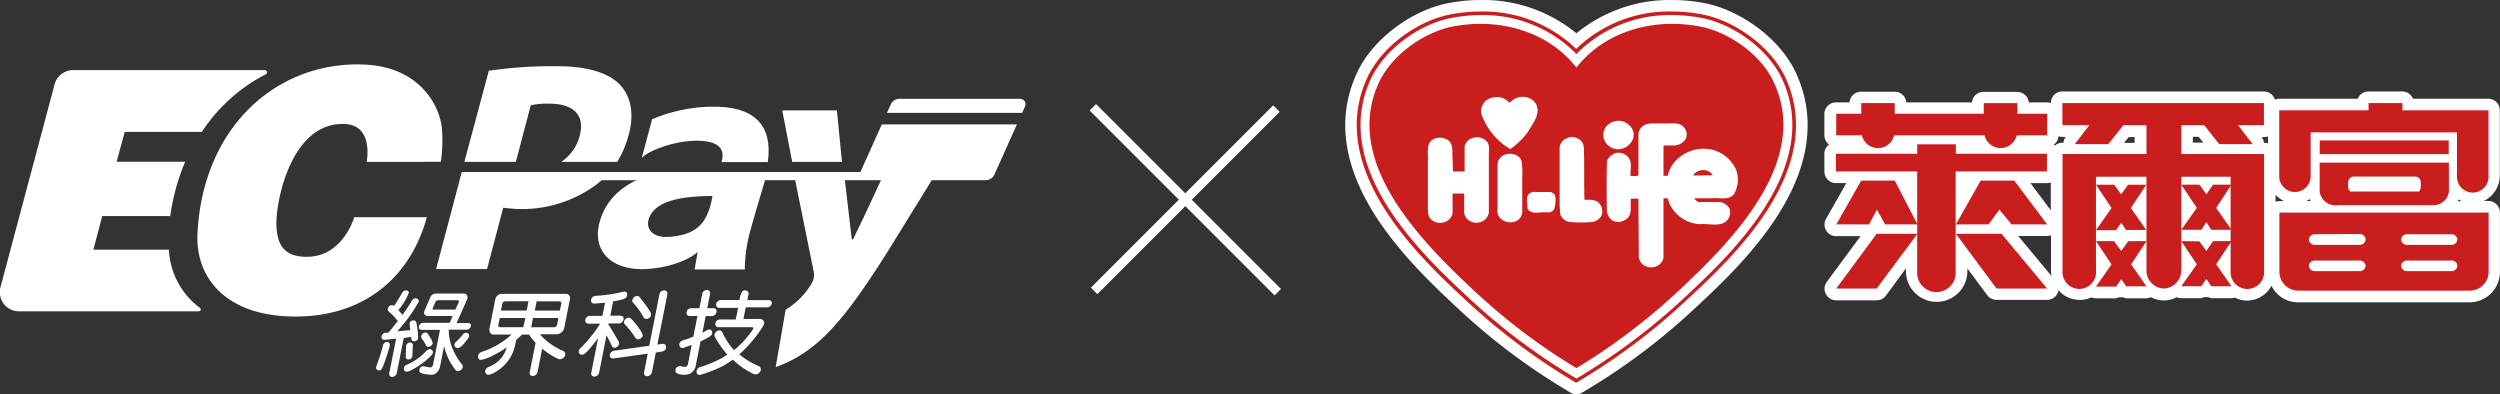
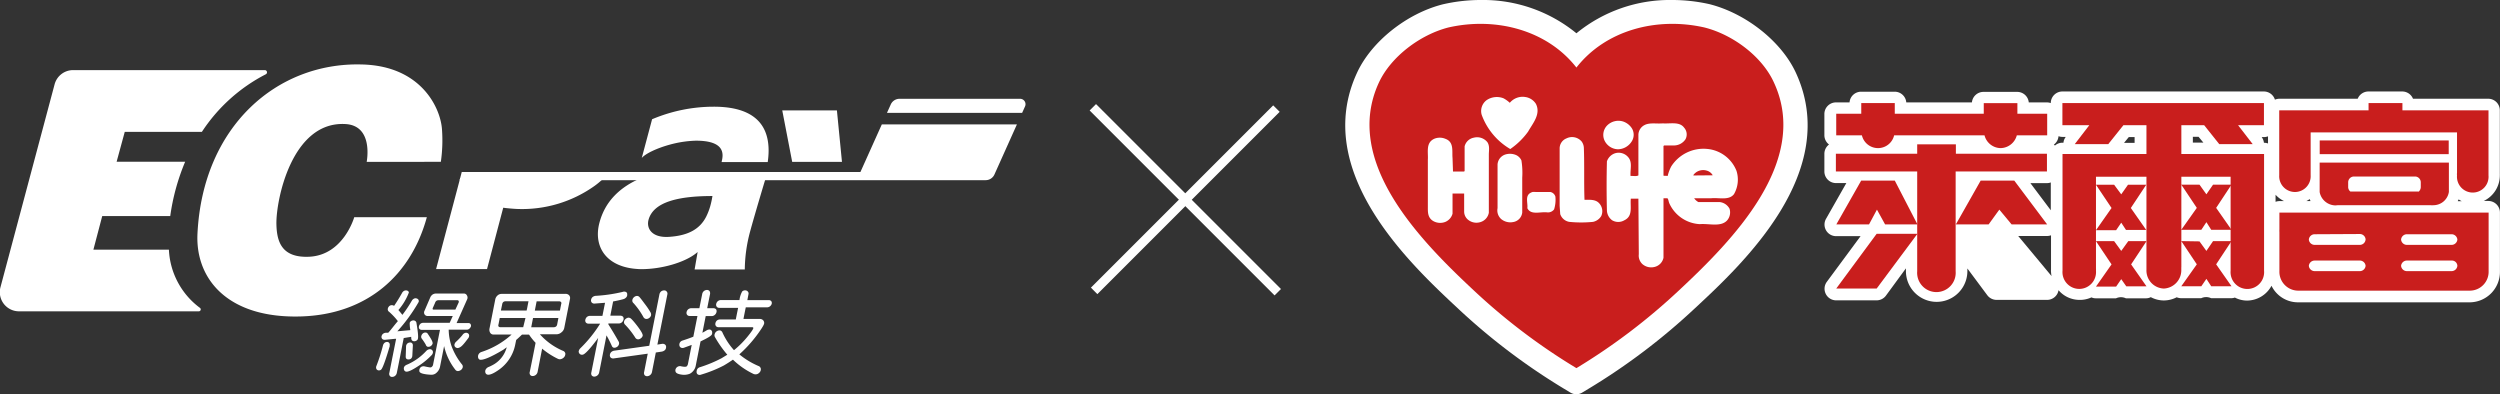
<svg xmlns="http://www.w3.org/2000/svg" id="圖層_1" data-name="圖層 1" viewBox="0 0 430.42 67.88">
  <rect x="0" y="0" width="430.42" height="67.88" fill="#333333" stroke="none" />
  <defs>
    <style>.cls-1,.cls-3{fill:#fff;}.cls-2{fill:#c91e1d;}.cls-3{fill-rule:evenodd;}</style>
  </defs>
  <path class="cls-1" d="M296.21,2.51a29.31,29.31,0,0,0-6.39-.71,25.39,25.39,0,0,0-16.49,5.73A25.36,25.36,0,0,0,256.85,1.8a29.13,29.13,0,0,0-6.5.74c-6.2,1.56-12.28,6.38-14.77,11.74-7.92,17,9.09,32.92,17.27,40.55a109.28,109.28,0,0,0,18.35,13.9l1.11.67a2,2,0,0,0,1,.28,1.94,1.94,0,0,0,1-.28l1.11-.67a109.35,109.35,0,0,0,18.36-13.9C302,47.2,319,31.31,311.09,14.28,308.6,8.92,302.5,4.09,296.21,2.51Z" transform="translate(-1.92 -1.8)" />
  <path class="cls-1" d="M430.36,18.8h-13a2,2,0,0,0-1.85-1.25h-5.83a2,2,0,0,0-1.84,1.25H394.36a2,2,0,0,0-.77.16,2,2,0,0,0-1.89-1.41H357a2,2,0,0,0-2,2,2,2,0,0,0-.65-.12h-3.14a2,2,0,0,0-2-1.81h-5.79a2,2,0,0,0-2,1.81H330.12a2,2,0,0,0-2-1.84h-5.77a2,2,0,0,0-2,1.84h-2.33a2,2,0,0,0-2,2V25.1a2,2,0,0,0,.8,1.58,2,2,0,0,0-.8,1.59v3.05a2,2,0,0,0,2,2h1.78l-3.49,6.14a2,2,0,0,0,1.73,3h4.21l-5.83,7.89a2,2,0,0,0,1.6,3.16h7a2,2,0,0,0,1.59-.8L330.06,48v.48a5.29,5.29,0,1,0,10.58,0v-.46l3.43,4.61a2,2,0,0,0,1.59.8h8.71a2,2,0,0,0,1.8-1.14,2,2,0,0,0,.16-.53,4.74,4.74,0,0,0,3.58,1.67A4.69,4.69,0,0,0,362,53a1.79,1.79,0,0,0,.76.16h3.47a2,2,0,0,1,1.7,0h3.48a1.86,1.86,0,0,0,.81-.2,4.82,4.82,0,0,0,2.22.57,4.88,4.88,0,0,0,2.24-.55,2,2,0,0,0,.77.16h3.45a2,2,0,0,1,1.7,0h3.49a1.73,1.73,0,0,0,.6-.11,4.57,4.57,0,0,0,2.11.52A4.82,4.82,0,0,0,393,51a5.07,5.07,0,0,0,4.5,2.85h29.71a5.24,5.24,0,0,0,5.12-5.34V38.4a2,2,0,0,0-2-2h-.79a4.87,4.87,0,0,0,2.77-4.4,1.85,1.85,0,0,0,0-.24v-11A2,2,0,0,0,430.36,18.8ZM399.58,36.08a3.45,3.45,0,0,0,.14.34H399A5,5,0,0,0,399.58,36.08ZM380.44,25.35l.83,1h-1.81v-1ZM355,38l-3.51-4.67h2.86a2,2,0,0,0,.65-.12Zm-5.61,4.43h5a2,2,0,0,0,.65-.12v5.92a1.72,1.72,0,0,0,0,.39,5.51,5.51,0,0,0,.09.71Zm6.33-15.57-.19-.16a2,2,0,0,0,.8-1.45,2,2,0,0,0,.65.12h.6l0,0a1.92,1.92,0,0,0-.4,1H357A1.93,1.93,0,0,0,355.74,26.84Zm11.89-.46.82-1h1v1Zm24.09,0a2,2,0,0,0-.39-1l0,0h.41a1.91,1.91,0,0,0,.68-.13V26.5A2.08,2.08,0,0,0,391.72,26.38Zm2,10.17V35.33a4.73,4.73,0,0,0,1.46,1.09h-.77A2,2,0,0,0,393.69,36.55Zm31.38-.13c0-.11.1-.2.14-.31a5.64,5.64,0,0,0,.53.31Z" transform="translate(-1.92 -1.8)" />
-   <path class="cls-2" d="M309.29,15.12c-2.26-4.85-7.81-9.24-13.51-10.67a27.36,27.36,0,0,0-6-.67,23,23,0,0,0-16.49,6.44,23,23,0,0,0-16.48-6.44,27.42,27.42,0,0,0-6,.68c-5.67,1.42-11.21,5.81-13.46,10.66-7.31,15.72,9,31,16.82,38.26a108.19,108.19,0,0,0,18,13.65l1.11.67,1.11-.67a107.72,107.72,0,0,0,18-13.65C300.3,46.07,316.6,30.84,309.29,15.12ZM292.05,52.93A107.38,107.38,0,0,1,274.13,66.5l-.8.48-.79-.48a107,107,0,0,1-17.92-13.57c-7.73-7.21-23.81-22.23-16.68-37.55,2.18-4.7,7.55-8.94,13.05-10.32a26.59,26.59,0,0,1,5.86-.66,22.42,22.42,0,0,1,16.48,6.7,22.44,22.44,0,0,1,16.49-6.7,26.62,26.62,0,0,1,5.82.65c5.54,1.39,10.91,5.63,13.09,10.33C315.85,30.69,299.78,45.72,292.05,52.93Z" transform="translate(-1.92 -1.8)" />
  <path class="cls-2" d="M273.33,65.18a105.4,105.4,0,0,1-17.66-13.37C246.56,43.3,233,29.64,239.33,16c2.06-4.42,7.07-8.23,12-9.48,8.24-1.85,17,.51,22,6.91,5-6.4,13.74-8.76,22-6.91,5,1.25,10,5.06,12,9.48,6.33,13.61-7.22,27.27-16.33,35.78A105.88,105.88,0,0,1,273.33,65.18Z" transform="translate(-1.92 -1.8)" />
  <path class="cls-1" d="M300.46,35.22a5,5,0,0,0,.43-4,6,6,0,0,0-5.05-3.78,6.6,6.6,0,0,0-6.18,3,6.91,6.91,0,0,0-.62,1.66c-.25-.06-.54,0-.72-.06V26.94l.11-.1h1.81a2.4,2.4,0,0,0,1.86-1.05,1.75,1.75,0,0,0-.22-2c-.8-1.11-2.4-.65-3.7-.75-1,.1-2.19-.16-3.06.26A1.93,1.93,0,0,0,284,25V32c-.37.2-.87.06-1.35.1-.1-1.18.4-2.39-.47-3.31a2.15,2.15,0,0,0-2.14-.62,2.21,2.21,0,0,0-1.46,1.41c-.07,2.82-.07,5.66,0,8.45a2.2,2.2,0,0,0,.91,1.7,2.06,2.06,0,0,0,2.08,0c1.52-.72,1-2.29,1.12-3.67l0-.06H284v.26l.07,9.3a2,2,0,0,0,.61,1.7,2.29,2.29,0,0,0,2,.52,2.06,2.06,0,0,0,1.64-1.6v-9.1l0-1.15H289c.19.23.19.59.33.89a6.1,6.1,0,0,0,5.24,3.57c1.59-.14,3.63.55,4.72-.66a2.11,2.11,0,0,0,.4-2A2.2,2.2,0,0,0,298,36.59h-3.68a2.28,2.28,0,0,1-.72-.65h2.88C297.84,35.78,299.58,36.37,300.46,35.22Zm-7-3.21c0-.16.29-.39.44-.52a2.14,2.14,0,0,1,1.85-.32,1.72,1.72,0,0,1,1.05.81Z" transform="translate(-1.92 -1.8)" />
  <path class="cls-1" d="M280.46,27.5a2.84,2.84,0,0,0,2.3-1.22,2.14,2.14,0,0,0,.14-2.35,2.88,2.88,0,0,0-1.56-1.22,2.74,2.74,0,0,0-2.69.66,2.32,2.32,0,0,0-.47,2.65A2.64,2.64,0,0,0,280.46,27.5Z" transform="translate(-1.92 -1.8)" />
  <path class="cls-1" d="M274.72,36.2c-.11-3,0-6-.11-8.94a2,2,0,0,0-.36-1.07,2.16,2.16,0,0,0-2.62-.57,1.86,1.86,0,0,0-1.19,1.71l0,9.92.1,1.41A2,2,0,0,0,272.11,40a20.54,20.54,0,0,0,4.07,0,2.18,2.18,0,0,0,1.42-1,2,2,0,0,0-.37-2.22C276.61,36.1,275.6,36.2,274.72,36.2Z" transform="translate(-1.92 -1.8)" />
  <path class="cls-1" d="M268.87,34.86l-2.36,0c-.29,0-.69-.07-.91.06-1.23.49-.59,1.83-.72,2.72.61,1.24,2.18.59,3.38.72a1.31,1.31,0,0,0,1.23-.52,5.61,5.61,0,0,0,.22-2.19A1.14,1.14,0,0,0,268.87,34.86Z" transform="translate(-1.92 -1.8)" />
  <path class="cls-1" d="M263.86,29.42a1.85,1.85,0,0,0-.91-.92,2.66,2.66,0,0,0-2-.05,1.94,1.94,0,0,0-1.2,1.64v7.55a2,2,0,0,0,.62,1.87,2.47,2.47,0,0,0,2.07.52A1.86,1.86,0,0,0,264,38.39v-6A13.33,13.33,0,0,0,263.86,29.42Z" transform="translate(-1.92 -1.8)" />
  <path class="cls-1" d="M261.94,27.46a12.55,12.55,0,0,0,3.07-3c.81-1.44,2.23-3,1.35-4.77a2.59,2.59,0,0,0-1.85-1.19,2.87,2.87,0,0,0-2.65,1,5.22,5.22,0,0,0-1.09-.78,3.14,3.14,0,0,0-2.91.33,2.33,2.33,0,0,0-.84,2.52A11.34,11.34,0,0,0,261.94,27.46Z" transform="translate(-1.92 -1.8)" />
  <path class="cls-1" d="M258,26.28a2.26,2.26,0,0,0-2.32-.78,2,2,0,0,0-1.6,1.5l0,4.22-.07.11-1.93,0L252,29c-.11-1.17.29-2.75-1.23-3.3a2.48,2.48,0,0,0-1.93,0c-1.49.69-1,2.32-1.09,3.6v8.05c0,.91-.07,1.93.95,2.52a2.42,2.42,0,0,0,2.07.13A2.14,2.14,0,0,0,252,38.59V35.12l1.93,0,.07,0,0,3.14a1.82,1.82,0,0,0,.76,1.44,2.28,2.28,0,0,0,2.07.33,2.07,2.07,0,0,0,1.42-1.6v-10C258.25,27.73,258.44,26.94,258,26.28Z" transform="translate(-1.92 -1.8)" />
  <path class="cls-2" d="M332,28.27h-14v3.05h14v17.1h0s0,.06,0,.09a3.32,3.32,0,1,0,6.62,0V31.32h15.72V28.27H338.66V26.65H332Z" transform="translate(-1.92 -1.8)" />
  <path class="cls-2" d="M322.37,21.38h-4.31V25.1h4.42a2.85,2.85,0,0,0,5.55,0h15.56a2.91,2.91,0,0,0,2.77,2.2,2.94,2.94,0,0,0,2.79-2.2h5.23V21.38h-5.13V19.56h-5.79v1.82H328.14V19.54h-5.77Z" transform="translate(-1.92 -1.8)" />
  <path class="cls-2" d="M418.29,34.77H406.57a1,1,0,0,1-.37-.81v-.77a1,1,0,0,1,1-1h10.58a1,1,0,0,1,.92,1V34a1.06,1.06,0,0,1-.38.81Zm-13.92,2.36h16a3.44,3.44,0,0,0,.56,0,2.7,2.7,0,0,0,2.61-2.29h0V29.8H401.29v5.07h0a2.81,2.81,0,0,0,2.62,2.29A2.48,2.48,0,0,0,404.37,37.13Z" transform="translate(-1.92 -1.8)" />
  <polygon class="cls-2" points="316.16 38.63 320.44 31.09 326.22 31.09 330.12 38.63 324.55 38.63 323.15 36.09 321.79 38.63 316.16 38.63" />
  <polygon class="cls-2" points="336.74 38.63 341.01 31.09 346.79 31.09 352.45 38.63 346.33 38.63 344.22 36.09 342.38 38.63 336.74 38.63" />
  <polygon class="cls-2" points="330.12 40.25 323.1 49.68 316.14 49.68 323.1 40.25 330.12 40.25" />
-   <polygon class="cls-2" points="336.74 40.25 343.74 49.68 352.45 49.68 344.6 40.25 336.74 40.25" />
  <path class="cls-2" d="M377.47,47.8v.43a3.16,3.16,0,0,1-3,3.25,3.11,3.11,0,0,1-3-3.25V48.1h0V23.36H367.5l-2.6,3.25h-5.77l2.5-3.25H357V19.54h34.7v3.82h-4.45l2.51,3.25H384l-2.59-3.25h-3.93V47.8Zm0-4.49,2.67,4-2.67,3.77h3.45l.87-1.27.83,1.27h3.49l-2.64-3.77,2.64-4h-3.17L381.79,45l-1.19-1.64Zm0-9.72,2.67,4-2.67,3.77h3.45l.87-1.31.83,1.31h3.49l-2.64-3.77,2.64-4h-3.17l-1.15,1.66-1.19-1.66Z" transform="translate(-1.92 -1.8)" />
  <path class="cls-2" d="M362.78,48a2.55,2.55,0,0,1,0,.41,2.89,2.89,0,1,1-5.76,0v-.19h0v-16h0v-3.9h34.7v3.88h0V48.42a2.89,2.89,0,1,1-5.76,0c0-.08,0-.14,0-.19h0v-16H362.78V48Zm0-4.68,2.68,4-2.68,3.82h3.47l.88-1.28L368,51.1h3.48l-2.65-3.78,2.65-4h-3.14L367.13,45l-1.23-1.69Zm0-9.71,2.68,4-2.68,3.82h3.47l.88-1.29.82,1.25h3.48l-2.65-3.78,2.65-4h-3.14l-1.16,1.65L365.9,33.6Z" transform="translate(-1.92 -1.8)" />
  <path class="cls-2" d="M394.36,20.79h15.35V19.54h5.83v1.25h14.82v11h0V32a2.72,2.72,0,1,1-5.42,0,1.43,1.43,0,0,1,0-.41v-7h-25.2V31.8h0c0,.06,0,.12,0,.18a2.71,2.71,0,1,1-5.41,0V24.53h0V20.79Z" transform="translate(-1.92 -1.8)" />
  <rect class="cls-2" x="399.38" y="24.18" width="22.21" height="2.36" />
  <path class="cls-2" d="M394.38,38.4h36v6.35h0v3.73a3.25,3.25,0,0,1-3.14,3.36H397.5a3.25,3.25,0,0,1-3.14-3.36V41.76a3.46,3.46,0,0,1,0-.45V38.4Zm21.93,8.26a1,1,0,0,0-1,.9h0a1,1,0,0,0,1,.92H424a1,1,0,0,0,1-.92h0a.94.94,0,0,0-1-.9Zm0-4.53a1,1,0,0,0-1,.91h0a1,1,0,0,0,1,.92H424a1,1,0,0,0,1-.92h0a1,1,0,0,0-1-.91Zm-15.88,4.53a1,1,0,0,0-1,.9h0a1,1,0,0,0,1,.92h7.72a1,1,0,0,0,1.05-.92h0a1,1,0,0,0-1.05-.9Zm0-4.53a1,1,0,0,0-1,.91h0a1,1,0,0,0,1,.92h7.72A1,1,0,0,0,409.2,43h0a1,1,0,0,0-1.05-.91Z" transform="translate(-1.92 -1.8)" />
  <path class="cls-1" d="M72.72,59.79c0,.31,0,.55.23.69a.61.61,0,0,0,.43.06.7.7,0,0,0,.43-.27c.19-.26.07-1.33-.19-2.87a.48.48,0,0,0-.3-.39.64.64,0,0,0-.47,0,.56.56,0,0,0-.39.37,5.9,5.9,0,0,0,.1,1.19v.07l-2.23.2A29,29,0,0,0,74,53.79a.5.5,0,0,0,0-.3.46.46,0,0,0-.3-.29.59.59,0,0,0-.47,0,.9.9,0,0,0-.42.4,23,23,0,0,1-1.55,2.33l-.06.08c-.25-.31-.55-.68-.69-.83a10.13,10.13,0,0,0,1.8-3c0-.18-.11-.26-.26-.34a.72.72,0,0,0-.48,0,.85.85,0,0,0-.43.4c-.44.79-.9,1.53-1.37,2.22,0,0,0,0,0,0a.69.69,0,0,0-.51-.11.65.65,0,0,0-.43.28.72.72,0,0,0-.15.46.52.52,0,0,0,.24.4,11.3,11.3,0,0,1,1.5,1.6c-.57.64-1.17,1.48-1.66,2h-.42a.85.85,0,0,0-.53.23.79.79,0,0,0-.21.44.54.54,0,0,0,.15.42.64.64,0,0,0,.49.12l1.7-.17.18,0c-.4,2-.77,3.86-1.17,5.87a.59.59,0,0,0,.09.52.46.46,0,0,0,.41.17.79.79,0,0,0,.49-.18.87.87,0,0,0,.3-.51c.41-2,.79-4,1.19-6Z" transform="translate(-1.92 -1.8)" />
  <path class="cls-1" d="M69,61.3a.5.5,0,0,0-.08-.47.45.45,0,0,0-.37-.16.69.69,0,0,0-.44.17.9.9,0,0,0-.26.46,30.1,30.1,0,0,1-1.13,3.52.62.62,0,0,0,0,.49.45.45,0,0,0,.33.25.6.6,0,0,0,.45-.09c.26-.17.74-1.43,1.53-4.11Z" transform="translate(-1.92 -1.8)" />
  <path class="cls-1" d="M72.4,60.78A.64.64,0,0,0,72,61a.71.71,0,0,0-.17.44l-.06,1.75a.53.53,0,0,0,.15.41.63.63,0,0,0,.39.08.61.61,0,0,0,.43-.19.76.76,0,0,0,.17-.47L73,61.29a.54.54,0,0,0-.15-.42A.51.51,0,0,0,72.4,60.78Z" transform="translate(-1.92 -1.8)" />
  <path class="cls-1" d="M76.18,63a.84.84,0,0,0,.28-.53.51.51,0,0,0-.17-.42.55.55,0,0,0-.46-.12,1,1,0,0,0-.52.29A9.79,9.79,0,0,1,72,64.58c-.44.17-.64.47-.52.87a.44.44,0,0,0,.3.32c.36.12,1.18-.28,2.48-1.16A12.26,12.26,0,0,0,76.18,63Z" transform="translate(-1.92 -1.8)" />
  <path class="cls-1" d="M82.53,57.42h-2l1.84-4.13a.71.71,0,0,0-.06-.63.57.57,0,0,0-.56-.32H77.1a1.16,1.16,0,0,0-.64.13A1.14,1.14,0,0,0,76,53l-1,2.32a.63.63,0,0,0,0,.58.62.62,0,0,0,.51.31h4.36l-.53,1.17H74.79a.73.73,0,0,0-.49.17.86.86,0,0,0-.25.43.53.53,0,0,0,.08.45.55.55,0,0,0,.42.16h3.12l-1.18,5.95a.61.61,0,0,1-.22.41.4.4,0,0,1-.27.11,7.83,7.83,0,0,1-.88-.16,1,1,0,0,0-.55,0,.72.72,0,0,0-.39.36.8.8,0,0,0-.05.5c.1.33.86.5,2,.56a1.33,1.33,0,0,0,.7-.16,1.93,1.93,0,0,0,.87-1.33l.68-3.45a10.24,10.24,0,0,0,1.92,4.06.57.57,0,0,0,.46.25,1,1,0,0,0,.53-.2.84.84,0,0,0,.3-.46.59.59,0,0,0-.16-.52,11.15,11.15,0,0,1-1.8-3.21,9.26,9.26,0,0,1-.46-2.74h3.1a.67.67,0,0,0,.47-.18A1,1,0,0,0,83,58a.53.53,0,0,0-.09-.44A.47.47,0,0,0,82.53,57.42Zm-6-2.32a.13.13,0,0,1-.13-.13.79.79,0,0,1,.08-.25l.34-.77a.76.76,0,0,1,.19-.32.57.57,0,0,1,.38-.14h3.31a.24.24,0,0,1,.21.18c0,.09,0,.2-.07.31l-.52,1.12Z" transform="translate(-1.92 -1.8)" />
  <path class="cls-1" d="M75.56,61.51a.81.81,0,0,0,.47-.09.86.86,0,0,0,.36-.42c.08-.26-.13-.71-.81-1.71a.44.44,0,0,0-.41-.24.66.66,0,0,0-.45.16.81.81,0,0,0-.27.44.53.53,0,0,0,.11.48,11,11,0,0,1,.66,1A.53.53,0,0,0,75.56,61.51Z" transform="translate(-1.92 -1.8)" />
  <path class="cls-1" d="M82.47,59.18a.56.56,0,0,0-.47-.06.81.81,0,0,0-.46.36,10.18,10.18,0,0,1-1.08,1.14.91.91,0,0,0-.3.51.49.49,0,0,0,.13.41.59.59,0,0,0,.48.18c.53-.11.88-.52,1.74-1.66a.73.73,0,0,0,.18-.52A.43.43,0,0,0,82.47,59.18Z" transform="translate(-1.92 -1.8)" />
  <path class="cls-1" d="M112.7,56.4a.61.61,0,0,0,.44.31.73.73,0,0,0,.51-.14.84.84,0,0,0,.35-.43.79.79,0,0,0-.07-.54,12.64,12.64,0,0,0-1-1.48c-.42-.57-.71-.95-.89-1.15a.58.58,0,0,0-.49-.22.85.85,0,0,0-.49.23.82.82,0,0,0-.27.48A.56.56,0,0,0,111,54,12.59,12.59,0,0,1,112.7,56.4Z" transform="translate(-1.92 -1.8)" />
  <path class="cls-1" d="M109.35,57.23a.6.6,0,0,0,.2.48,13.6,13.6,0,0,1,1.73,2.2.59.59,0,0,0,.45.31.68.68,0,0,0,.51-.17.76.76,0,0,0,.33-.44c.05-.22-.2-.7-.72-1.41s-1-1.27-1.26-1.51a.69.69,0,0,0-.5-.2,1,1,0,0,0-.49.25A.83.83,0,0,0,109.35,57.23Z" transform="translate(-1.92 -1.8)" />
  <path class="cls-1" d="M107.57,61.66a.76.76,0,0,0,.5-.09.77.77,0,0,0,.38-.4.64.64,0,0,0,0-.53c-.48-.86-1.08-1.88-1.79-3l0-.15h1.81a.79.79,0,0,0,.52-.2.91.91,0,0,0,.28-.48.58.58,0,0,0-.09-.49.7.7,0,0,0-.45-.17H107c.16-.83.32-1.65.48-2.45.59-.11,1.17-.23,1.74-.39a1,1,0,0,0,.53-.33.64.64,0,0,0,.15-.53.39.39,0,0,0-.23-.39.77.77,0,0,0-.57,0,26.33,26.33,0,0,1-4.56.67,1,1,0,0,0-.59.21.83.83,0,0,0-.27.5.55.55,0,0,0,.14.47.62.62,0,0,0,.53.15l1.74-.13-.45,2.25h-2.13a.87.87,0,0,0-.53.18.91.91,0,0,0-.28.48.58.58,0,0,0,.09.49.57.57,0,0,0,.46.19h2a22.61,22.61,0,0,1-3.4,4.23,1,1,0,0,0-.3.55.6.6,0,0,0,.18.43.55.55,0,0,0,.47.14q.54,0,2.55-2.67a1,1,0,0,1,.15-.2c-.39,2-.78,3.94-1.17,5.92a.65.65,0,0,0,.08.54.57.57,0,0,0,.44.18.89.89,0,0,0,.83-.72l1.26-6.38c.37.65.67,1.26.92,1.82A.49.49,0,0,0,107.57,61.66Z" transform="translate(-1.92 -1.8)" />
  <path class="cls-1" d="M116.26,51.8a.83.83,0,0,0-.54.19.94.94,0,0,0-.27.49q-.87,4.41-1.75,8.85l-6,.84a1,1,0,0,0-.58.28.79.79,0,0,0-.2.52.55.55,0,0,0,.19.44.71.71,0,0,0,.53.09l5.8-.81c-.2,1-.41,2.1-.62,3.16a.65.65,0,0,0,.08.54.57.57,0,0,0,.44.18.86.86,0,0,0,.52-.2.88.88,0,0,0,.31-.52q.33-1.66.66-3.36l1-.15a1.06,1.06,0,0,0,.58-.28.74.74,0,0,0,.19-.49.51.51,0,0,0-.17-.44.69.69,0,0,0-.54-.13l-.79.13q.87-4.35,1.72-8.65a.55.55,0,0,0-.12-.49A.51.51,0,0,0,116.26,51.8Z" transform="translate(-1.92 -1.8)" />
  <path class="cls-1" d="M124.5,59.33a.86.86,0,0,0,0-.5.55.55,0,0,0-.36-.3,1,1,0,0,0-.55.14c-.19.12-.44.26-.74.42l.57-2.87h1.06A.79.79,0,0,0,125,56a.85.85,0,0,0,.28-.48.59.59,0,0,0-.09-.49.7.7,0,0,0-.45-.17h-1.06l.48-2.4a.74.74,0,0,0-.09-.56.58.58,0,0,0-.45-.18.88.88,0,0,0-.52.2.89.89,0,0,0-.29.54l-.48,2.4h-1.38a.89.89,0,0,0-.54.19.85.85,0,0,0-.28.47.58.58,0,0,0,.09.49.54.54,0,0,0,.46.19H122l-.71,3.57c-.62.25-1.23.46-1.82.65a.79.79,0,0,0-.47.32.76.76,0,0,0-.11.53.52.52,0,0,0,.28.39.69.69,0,0,0,.53,0l1.31-.48-.64,3.25a.8.8,0,0,1-.23.45c-.12.09-.42.09-.89,0a.8.8,0,0,0-1,.44.65.65,0,0,0,0,.51c.11.25.48.4,1.11.48a2.69,2.69,0,0,0,1.34-.17,2,2,0,0,0,1-1.35l.83-4.21C123.75,60,124.41,59.62,124.5,59.33Z" transform="translate(-1.92 -1.8)" />
  <path class="cls-1" d="M134.7,53.64a.58.58,0,0,0-.45-.17h-3.66l.19-1a.5.5,0,0,0-.12-.49.58.58,0,0,0-.43-.19.72.72,0,0,0-.53.19,4.18,4.18,0,0,0-.47,1.48h-3.18a.83.83,0,0,0-.54.19.85.85,0,0,0-.28.47.58.58,0,0,0,.09.49.54.54,0,0,0,.46.19H129c-.13.65-.27,1.33-.4,2h-2.69a.87.87,0,0,0-.54.17.83.83,0,0,0-.28.49.58.58,0,0,0,.09.47.52.52,0,0,0,.46.2h5.63c.2,0,.31,0,.35.12s-.28.63-1,1.51a16,16,0,0,1-2.33,2.33,11.86,11.86,0,0,1-2-3.07.6.6,0,0,0-.43-.34.93.93,0,0,0-.52.14.79.79,0,0,0-.35.43.66.66,0,0,0,0,.55,19.1,19.1,0,0,0,2.15,3.07l-1,.61A22.51,22.51,0,0,1,122.49,65a.83.83,0,0,0-.5.32,1,1,0,0,0-.14.56.47.47,0,0,0,.25.41.67.67,0,0,0,.55,0,22,22,0,0,0,3.9-1.57q.8-.47,1.56-1a13.26,13.26,0,0,0,3.58,2.48,1,1,0,0,0,.62,0,1.12,1.12,0,0,0,.48-.4.78.78,0,0,0,.11-.56.61.61,0,0,0-.4-.43,13.32,13.32,0,0,1-3.29-2,22.76,22.76,0,0,0,3.79-4.4c.4-.61.49-.85.49-1a.68.68,0,0,0-.2-.49.8.8,0,0,0-.57-.21h-2.8c.13-.69.27-1.37.4-2H134a.77.77,0,0,0,.52-.2.79.79,0,0,0,.28-.48A.55.55,0,0,0,134.7,53.64Z" transform="translate(-1.92 -1.8)" />
  <path class="cls-1" d="M99.18,52.4H88.28a1,1,0,0,0-.69.26,1.24,1.24,0,0,0-.39.63l-1,5.06a1,1,0,0,0,.12.75.66.66,0,0,0,.57.3H90a14.31,14.31,0,0,1-5.19,3,.87.87,0,0,0-.47.36.8.8,0,0,0-.11.55.52.52,0,0,0,.25.4c.52.18,1.89-.38,4.1-1.7l.58-.42a4.85,4.85,0,0,1-2.6,3.15,4.15,4.15,0,0,1-.49.23,1,1,0,0,0-.52.43.73.73,0,0,0-.07.52.48.48,0,0,0,.33.37c.39.12,1.09-.17,2.09-.89a6.93,6.93,0,0,0,2.7-4.14l.19-.93c.43-.37.75-.69,1-.92H93a1,1,0,0,0,.08.11,10,10,0,0,0,1.05,1.3c-.32,1.66-.66,3.34-1,5a.61.61,0,0,0,.08.54.51.51,0,0,0,.44.18.83.83,0,0,0,.52-.2.88.88,0,0,0,.31-.52l.78-4,.13.12A13.24,13.24,0,0,0,98,63.59a.77.77,0,0,0,.61,0,1.06,1.06,0,0,0,.5-.39.86.86,0,0,0,.14-.55.59.59,0,0,0-.38-.44,11.11,11.11,0,0,1-4-2.86h2.92a1.31,1.31,0,0,0,.78-.32,1.28,1.28,0,0,0,.49-.73l1-5.06a.72.72,0,0,0-.16-.61A.84.84,0,0,0,99.18,52.4Zm-10.8,1.79a.67.67,0,0,1,.2-.4.64.64,0,0,1,.41-.12h3.92l-.23,1.18-.09.41H88.16ZM87.75,58a.43.43,0,0,1,0-.36l.21-1.09h4.43L92,58.13H88.11A.4.4,0,0,1,87.75,58Zm9.92,0a.65.65,0,0,1-.43.14H93.38l.31-1.59h4.37l-.21,1.09A.62.62,0,0,1,97.67,58Zm.86-3.8-.21,1.07H94l.08-.41.23-1.18h3.86a.43.43,0,0,1,.37.16A.44.44,0,0,1,98.53,54.19Z" transform="translate(-1.92 -1.8)" />
  <path class="cls-1" d="M77.82,29.66a25.91,25.91,0,0,0,.2-5.52c-.22-3.73-3.58-11-13.78-11.24C49.65,12.48,36.85,23.51,35.92,42c-.4,7.88,5.29,14.67,17.84,14.28,11.36-.35,18.93-7.11,21.65-17.09H62.91S61.07,45.7,55.19,46c-4.77.23-5.61-2.58-5.68-5.58-.1-4.08,2.63-17.83,11.92-17.26,4.87.3,3.62,6.51,3.62,6.51Z" transform="translate(-1.92 -1.8)" />
  <path class="cls-1" d="M31,44.78H18L19.52,39H31.23a37.29,37.29,0,0,1,2.57-9.36H22L23.4,24.5H36.68a29,29,0,0,1,11-9.91.38.38,0,0,0-.18-.72h-33a3.3,3.3,0,0,0-3.18,2.45L2,51.25A3.3,3.3,0,0,0,5.22,55.4H36.15a.33.33,0,0,0,.19-.6A13.2,13.2,0,0,1,31,44.78Z" transform="translate(-1.92 -1.8)" />
  <path class="cls-1" d="M112.31,32.45c-3.7,1.56-6.29,4.08-7.23,7.87-1,4.1,1.35,7.72,7.25,7.82,3.49,0,7.41-1.13,9.42-2.72l.28-.23-.52,3h8.64a25.81,25.81,0,0,1,.89-6.44c.85-3.13,2.51-8.63,2.7-9.27Zm11.87,4.92a10.68,10.68,0,0,1-.66,1.7c-1.11,2.21-3.16,3.3-6.42,3.51-3,.19-3.92-1.5-3.52-2.95.86-3.08,5.16-4.08,11-4.08A14.62,14.62,0,0,1,124.18,37.37Z" transform="translate(-1.92 -1.8)" />
  <path class="cls-1" d="M81.15,32.45l-.09.35L77,48.13h8.77l2.79-10.57c.52.09,2,.21,2.5.22a21.5,21.5,0,0,0,13.26-4,13.18,13.18,0,0,0,1.22-1l.36-.35Z" transform="translate(-1.92 -1.8)" />
-   <path class="cls-1" d="M153.77,32.45l-3.34,7.17c-.81,1.62-.91,1.89-1.64,3.4h-.22l-1.23-10.57h-8.59l3.24,16a3.1,3.1,0,0,1,0,1.4,5.78,5.78,0,0,1-.81,1.5,13,13,0,0,1-4,3.77L135.47,65A21.74,21.74,0,0,0,141,62.1c3.79-2.74,7.54-7,14.32-17.91l5.52-8.94,1.73-2.8Z" transform="translate(-1.92 -1.8)" />
-   <path class="cls-1" d="M90.73,29.67l2.57-9.74a12.6,12.6,0,0,1,3.19-.28c4.3,0,6.15,2.07,5.24,5.52a7.67,7.67,0,0,1-3.19,4.5h9.65a17.5,17.5,0,0,0,2-4.77c1-3.69.24-6.81-1.72-8.7s-5.45-3-10.69-3a74.44,74.44,0,0,0-11.7.78L81.87,29.67Z" transform="translate(-1.92 -1.8)" />
  <path class="cls-1" d="M112.41,29c.65-.77,2.64-1.69,4.73-2.27a18.85,18.85,0,0,1,4.59-.71c4.78,0,4.84,2.07,4.44,3.58l0,.1h7.93c.77-5.4-1.3-9.53-9.29-9.53a27.24,27.24,0,0,0-10.62,2.16Z" transform="translate(-1.92 -1.8)" />
  <polygon class="cls-1" points="144.96 27.87 144.09 19.01 134.68 19.01 136.39 27.87 144.96 27.87" />
  <path class="cls-3" d="M150.06,31.41H81.42l-.37,1.41h90.58a1.66,1.66,0,0,0,1.51-1L177,23.22H153.74Z" transform="translate(-1.92 -1.8)" />
  <path class="cls-3" d="M177.55,18.81H156.78a1.65,1.65,0,0,0-1.51,1l-.64,1.42H177.9l.49-1.09A.93.93,0,0,0,177.55,18.81Z" transform="translate(-1.92 -1.8)" />
  <path class="cls-1" d="M190.85,52.44l-1.11-1.12,31.38-31.38,1.12,1.11Z" transform="translate(-1.92 -1.8)" />
  <path class="cls-1" d="M189.52,20.82l1.1-1.1,31.84,31.84-1.1,1.1Z" transform="translate(-1.92 -1.8)" />
</svg>